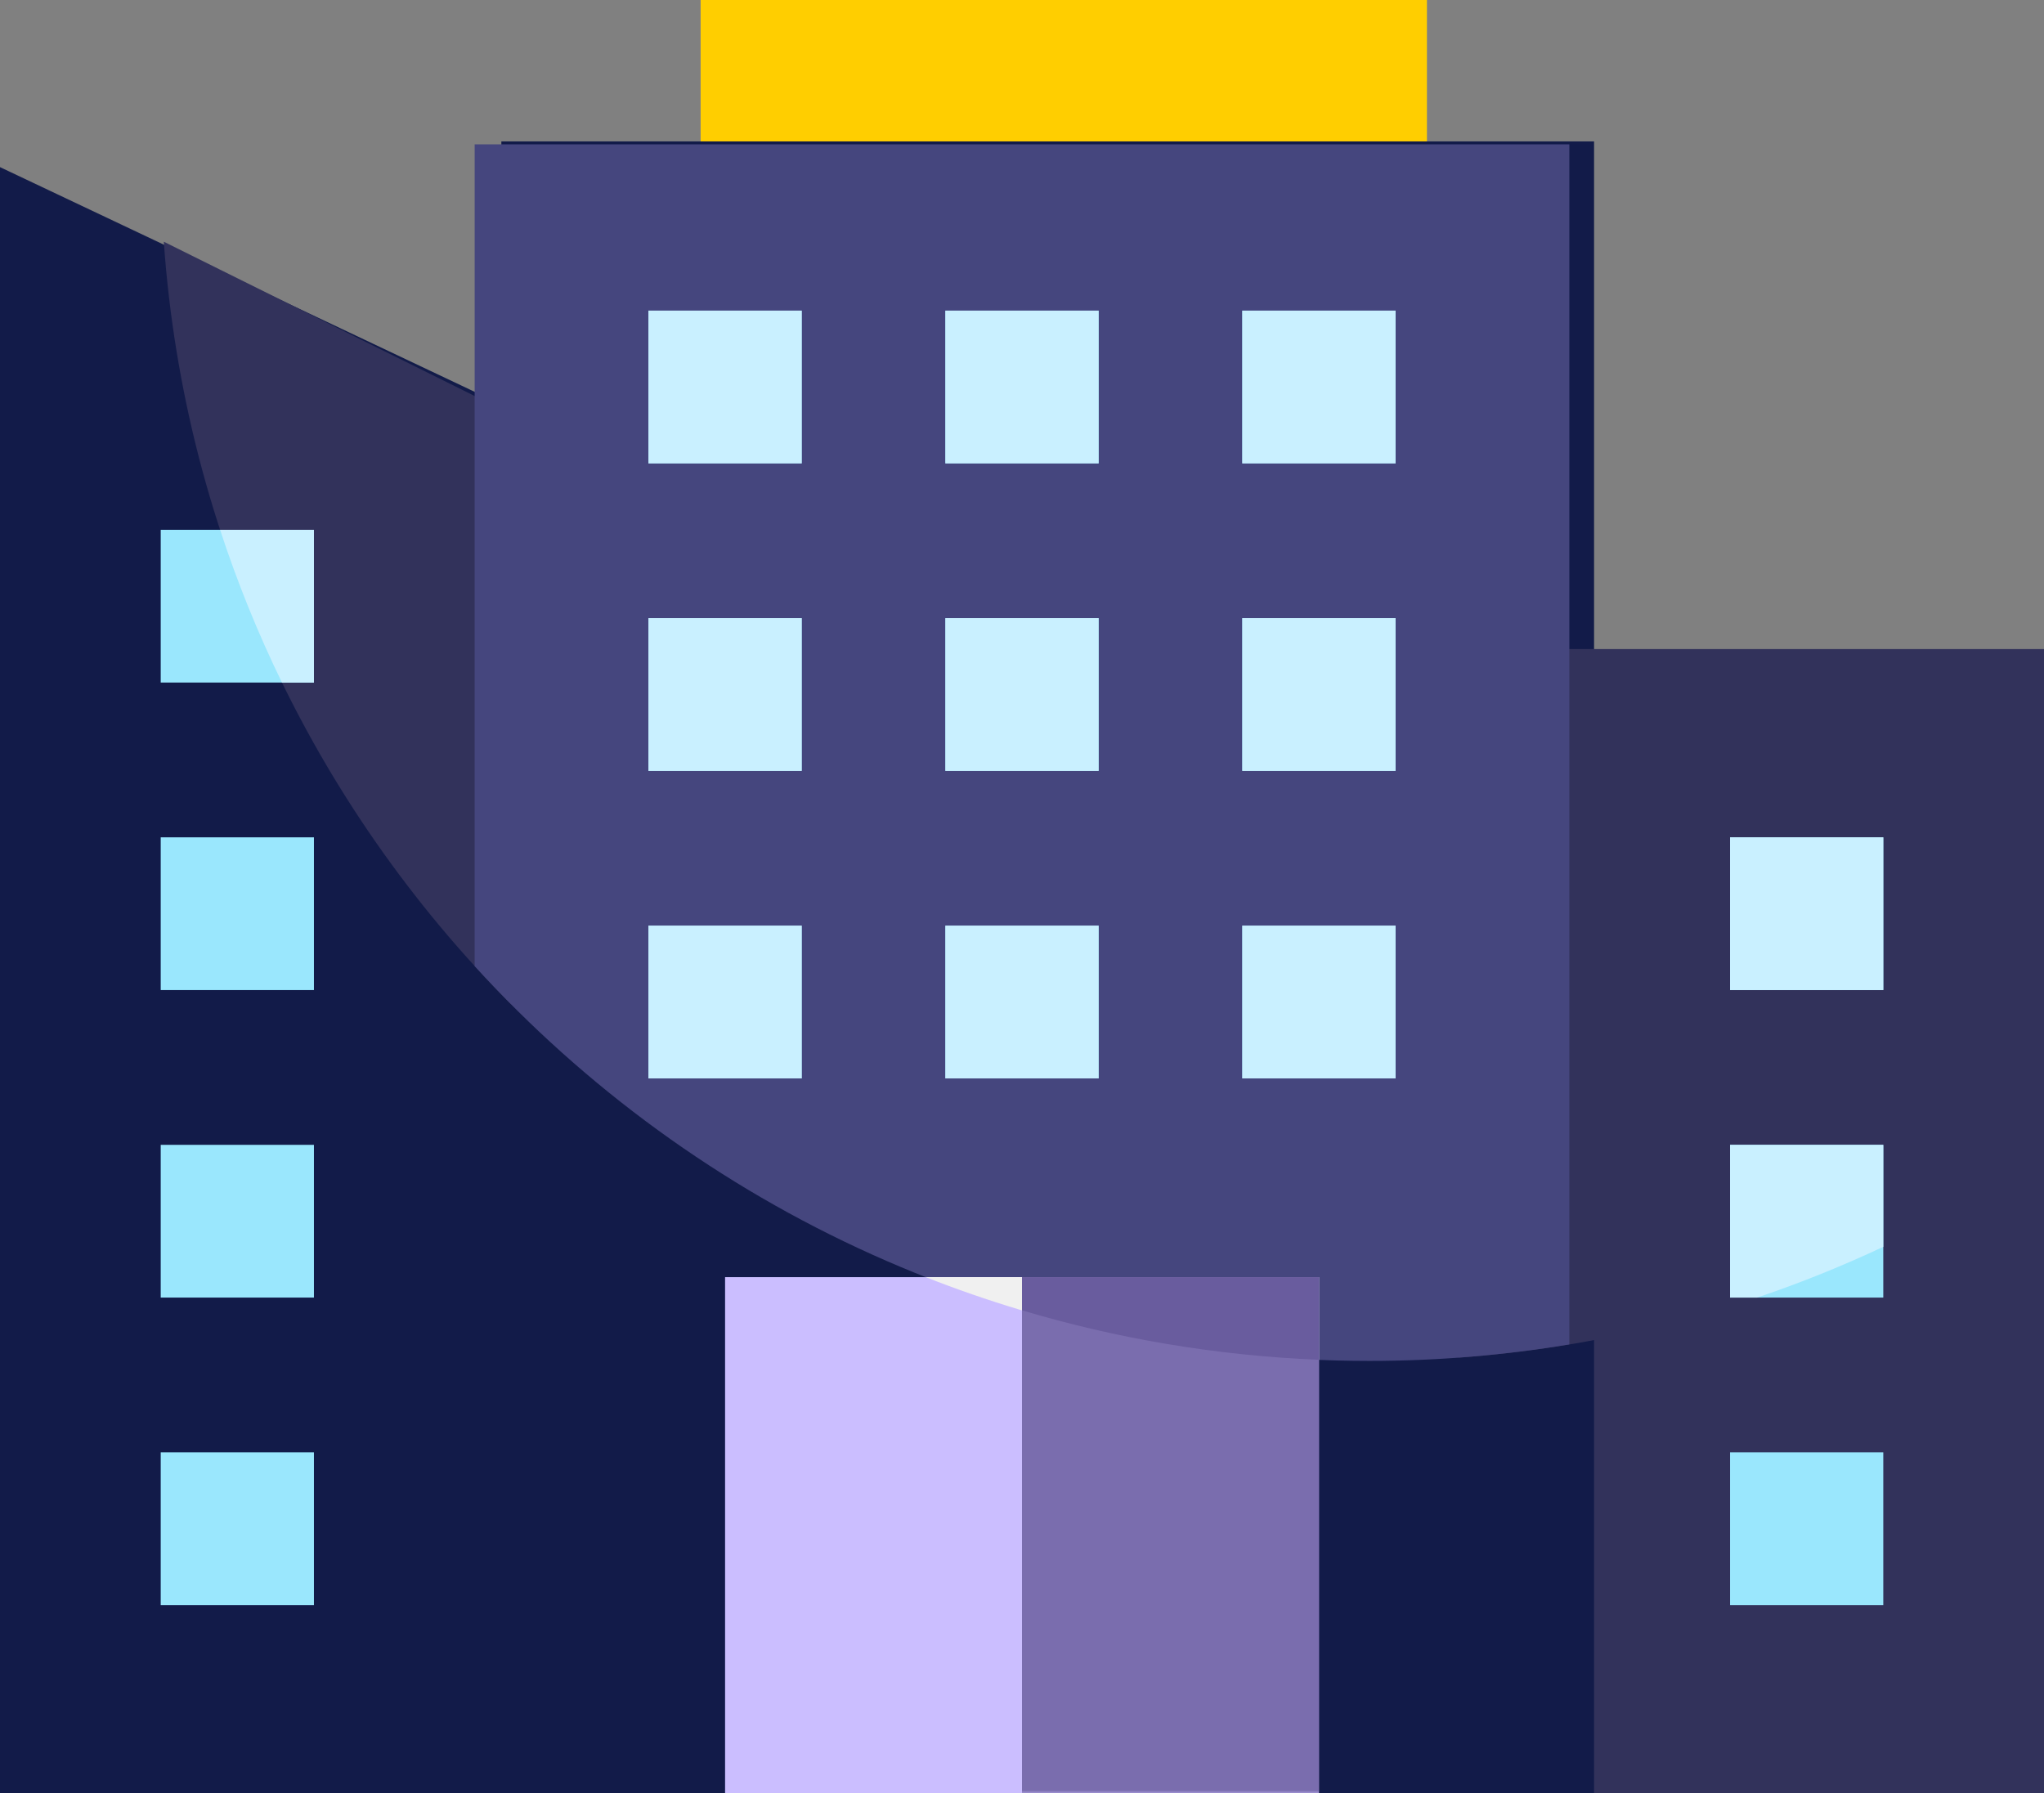
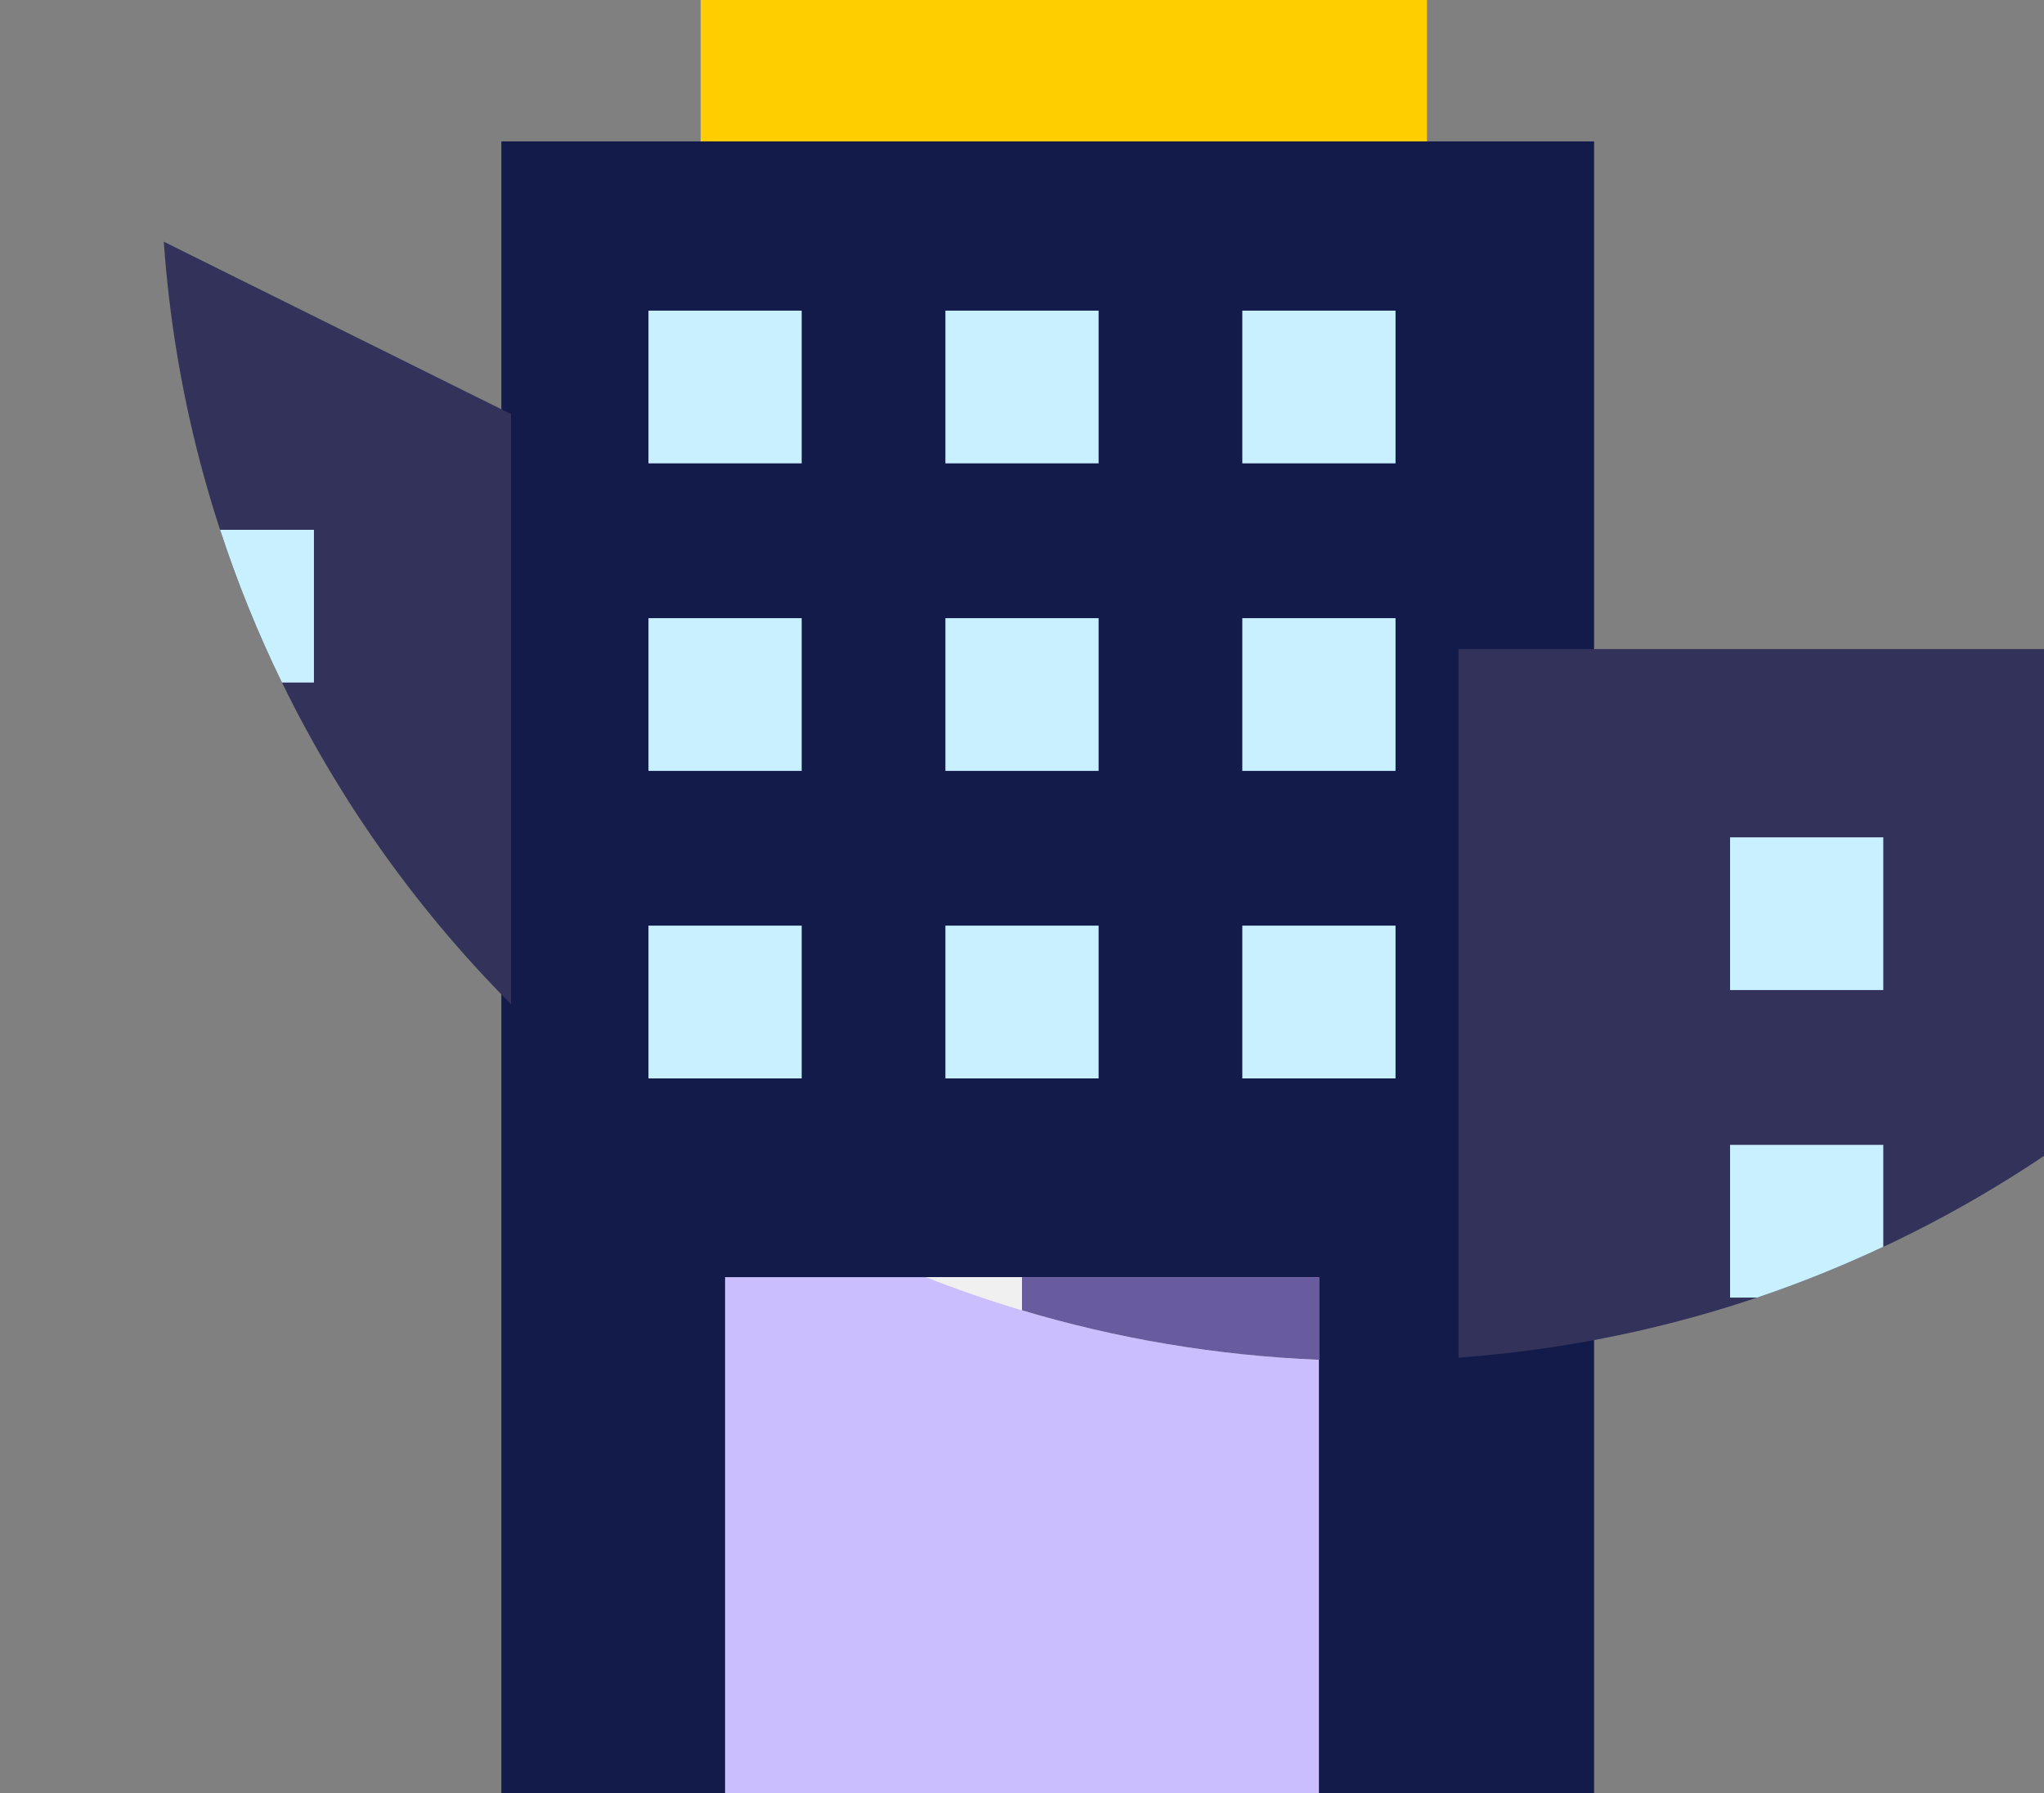
<svg xmlns="http://www.w3.org/2000/svg" xmlns:xlink="http://www.w3.org/1999/xlink" width="318px" height="279px" viewBox="0 0 318 279" version="1.1">
  <rect x="0" y="0" width="318" height="279" fill="#808080" stroke="none" />
  <title>Group 23</title>
  <defs>
    <polygon id="path-1" points="0 279 318 279 318 0 0 0" />
  </defs>
  <g id="Designs" stroke="none" stroke-width="1" fill="none" fill-rule="evenodd">
    <g id="Contact" transform="translate(-923, -943)">
      <g id="Group-23" transform="translate(923, 943)">
-         <polygon id="Fill-1" fill="#121B49" points="0 279 83 279 83 65.293 0 26" />
-         <polygon id="Fill-2" fill="#32325B" points="231 279 318 279 318 105 231 105" />
        <polygon id="Fill-3" fill="#FFCE00" points="109 39 222 39 222 0 109 0" />
        <polygon id="Fill-4" fill="#121B49" points="78 279 248 279 248 22 78 22" />
        <g id="Group-22">
-           <path d="M79.5,64.414 L25.482,37.605 C28.736,83.763 48.752,125.307 79.5,156.232 L79.5,64.414 Z" id="Fill-5" fill="#32325B" />
+           <path d="M79.5,64.414 L25.482,37.605 C28.736,83.763 48.752,125.307 79.5,156.232 Z" id="Fill-5" fill="#32325B" />
          <path d="M226.915,211.219 L226.915,100.984 L318,100.984 L318,179.836 C291.622,197.554 260.492,208.779 226.915,211.219" id="Fill-7" fill="#32325B" />
-           <path d="M73.847,22.457 L244.154,22.457 L244.154,209.16 C234.034,210.84 223.646,211.727 213.048,211.727 C157.872,211.727 108.246,188.038 73.847,150.306 L73.847,22.457 Z" id="Fill-9" fill="#45467E" />
-           <path d="M147.082,48.327 L170.919,48.327 L170.919,72.089 L147.082,72.089 L147.082,48.327 Z M193.276,72.089 L217.113,72.089 L217.113,48.327 L193.276,48.327 L193.276,72.089 Z M100.887,119.931 L124.724,119.931 L124.724,96.169 L100.887,96.169 L100.887,119.931 Z M147.082,96.169 L170.919,96.169 L170.919,119.931 L147.082,119.931 L147.082,96.169 Z M193.276,119.931 L217.113,119.931 L217.113,96.169 L193.276,96.169 L193.276,119.931 Z M100.887,167.774 L124.724,167.774 L124.724,144.011 L100.887,144.011 L100.887,167.774 Z M147.082,144.011 L170.919,144.011 L170.919,167.774 L147.082,167.774 L147.082,144.011 Z M193.276,167.774 L217.113,167.774 L217.113,144.011 L193.276,144.011 L193.276,167.774 Z M269.158,201.873 L292.996,201.873 L292.996,178.111 L269.158,178.111 L269.158,201.873 Z M269.158,249.715 L292.996,249.715 L292.996,225.953 L269.158,225.953 L269.158,249.715 Z M25.004,106.188 L48.842,106.188 L48.842,82.426 L25.004,82.426 L25.004,106.188 Z M25.004,154.031 L48.842,154.031 L48.842,130.269 L25.004,130.269 L25.004,154.031 Z M25.004,201.873 L48.842,201.873 L48.842,178.111 L25.004,178.111 L25.004,201.873 Z M25.004,249.715 L48.842,249.715 L48.842,225.953 L25.004,225.953 L25.004,249.715 Z M269.158,154.031 L292.996,154.031 L292.996,130.269 L269.158,130.269 L269.158,154.031 Z M100.887,72.089 L124.724,72.089 L124.724,48.327 L100.887,48.327 L100.887,72.089 Z" id="Fill-11" fill="#9AE7FD" />
          <path d="M147.082,48.327 L170.919,48.327 L170.919,72.089 L147.082,72.089 L147.082,48.327 Z M193.276,72.089 L217.113,72.089 L217.113,48.327 L193.276,48.327 L193.276,72.089 Z M100.887,119.931 L124.724,119.931 L124.724,96.169 L100.887,96.169 L100.887,119.931 Z M147.082,96.169 L170.919,96.169 L170.919,119.931 L147.082,119.931 L147.082,96.169 Z M193.276,119.931 L217.113,119.931 L217.113,96.169 L193.276,96.169 L193.276,119.931 Z M100.887,167.774 L124.724,167.774 L124.724,144.011 L100.887,144.011 L100.887,167.774 Z M147.082,144.011 L170.919,144.011 L170.919,167.774 L147.082,167.774 L147.082,144.011 Z M193.276,167.774 L217.113,167.774 L217.113,144.011 L193.276,144.011 L193.276,167.774 Z M269.158,154.031 L292.996,154.031 L292.996,130.269 L269.158,130.269 L269.158,154.031 Z M43.867,106.188 C40.136,98.544 36.918,90.607 34.242,82.426 L48.842,82.426 L48.842,106.188 L43.867,106.188 Z M292.996,193.977 C286.64,196.957 280.095,199.604 273.375,201.873 L269.158,201.873 L269.158,178.111 L292.996,178.111 L292.996,193.977 Z M100.887,72.089 L124.724,72.089 L124.724,48.327 L100.887,48.327 L100.887,72.089 Z" id="Fill-13" fill="#C9F0FF" />
          <polygon id="Fill-15" fill="#CBBEFF" points="112.805 198.695 205.194 198.695 205.194 279 112.805 279" />
          <path d="M144.022,198.696 L205.194,198.696 L205.194,211.553 C183.675,210.671 163.085,206.198 144.022,198.696 Z" id="Fill-17" fill="#F0F0F0" />
          <mask id="mask-2" fill="white">
            <use xlink:href="#path-1" />
          </mask>
          <g id="Clip-20" />
-           <polygon id="Fill-19" fill="#7A6DAE" mask="url(#mask-2)" points="159 279 205.195 279 205.195 198.695 159 198.695" />
          <path d="M159,198.696 L205.195,198.696 L205.195,211.553 C189.2,210.898 173.722,208.251 159,203.855 L159,198.696 Z" id="Fill-21" fill="#695C9E" mask="url(#mask-2)" />
        </g>
      </g>
    </g>
  </g>
</svg>